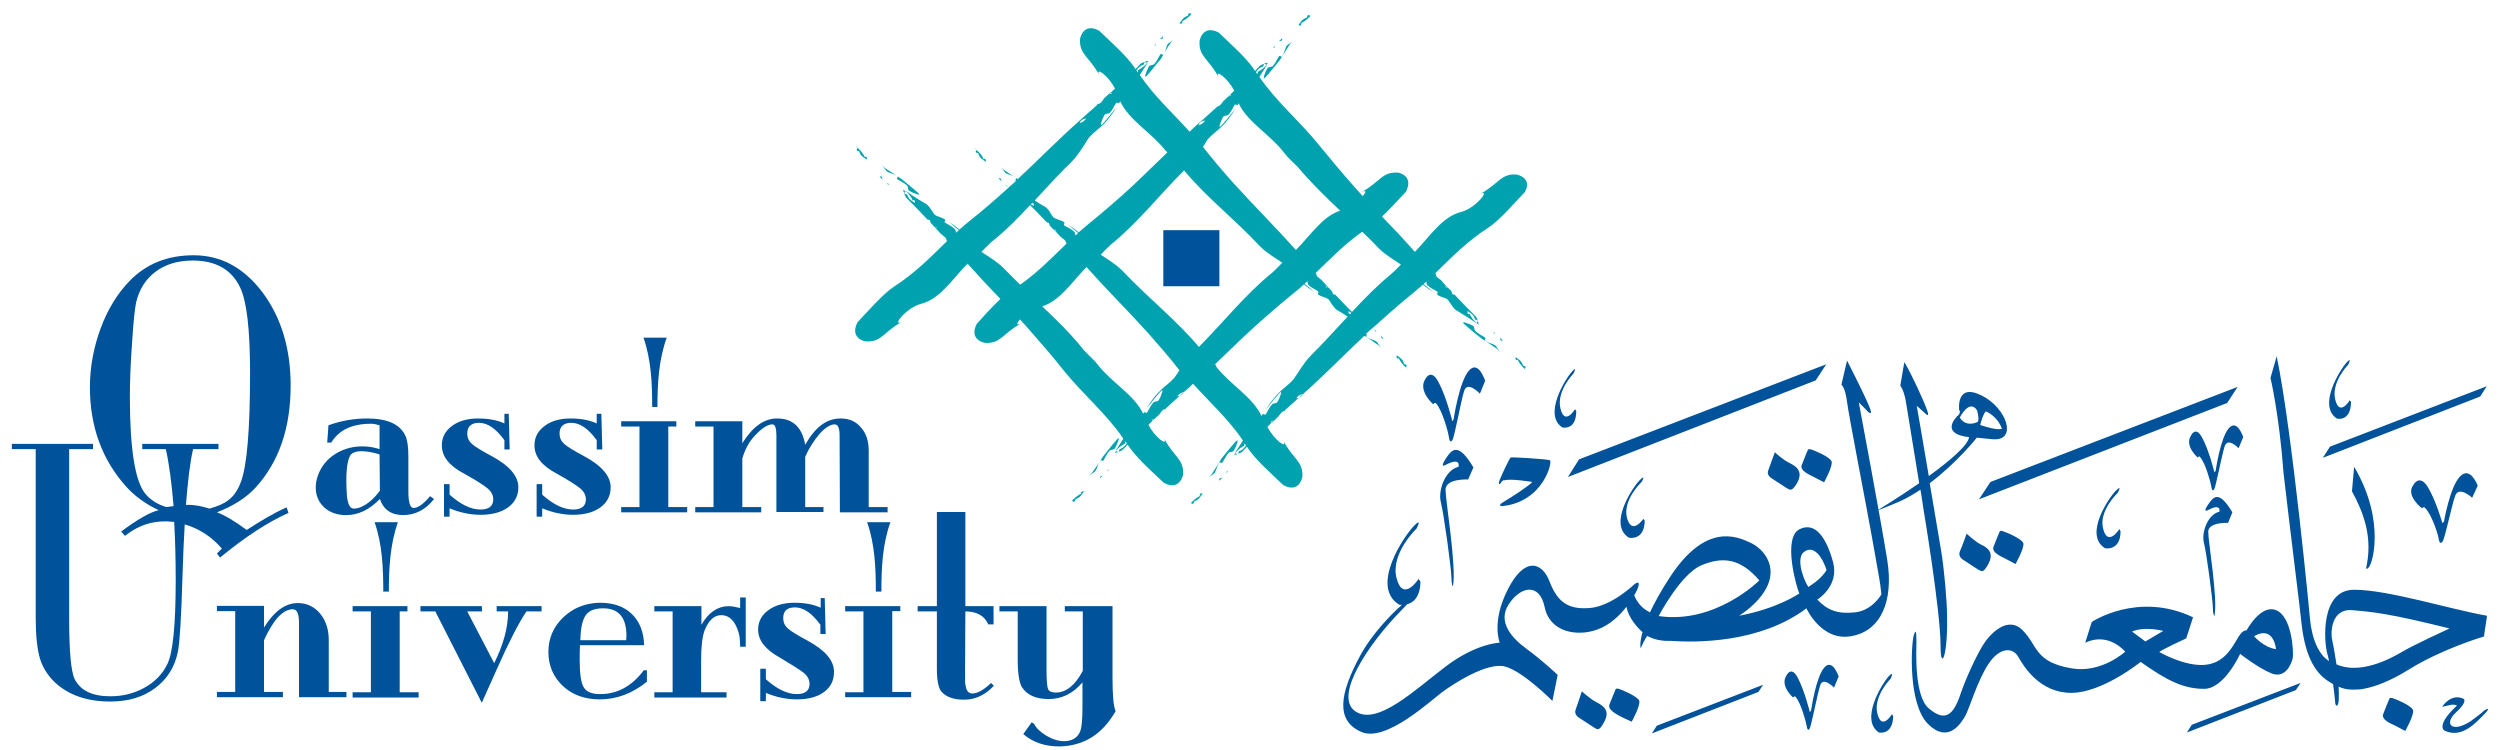
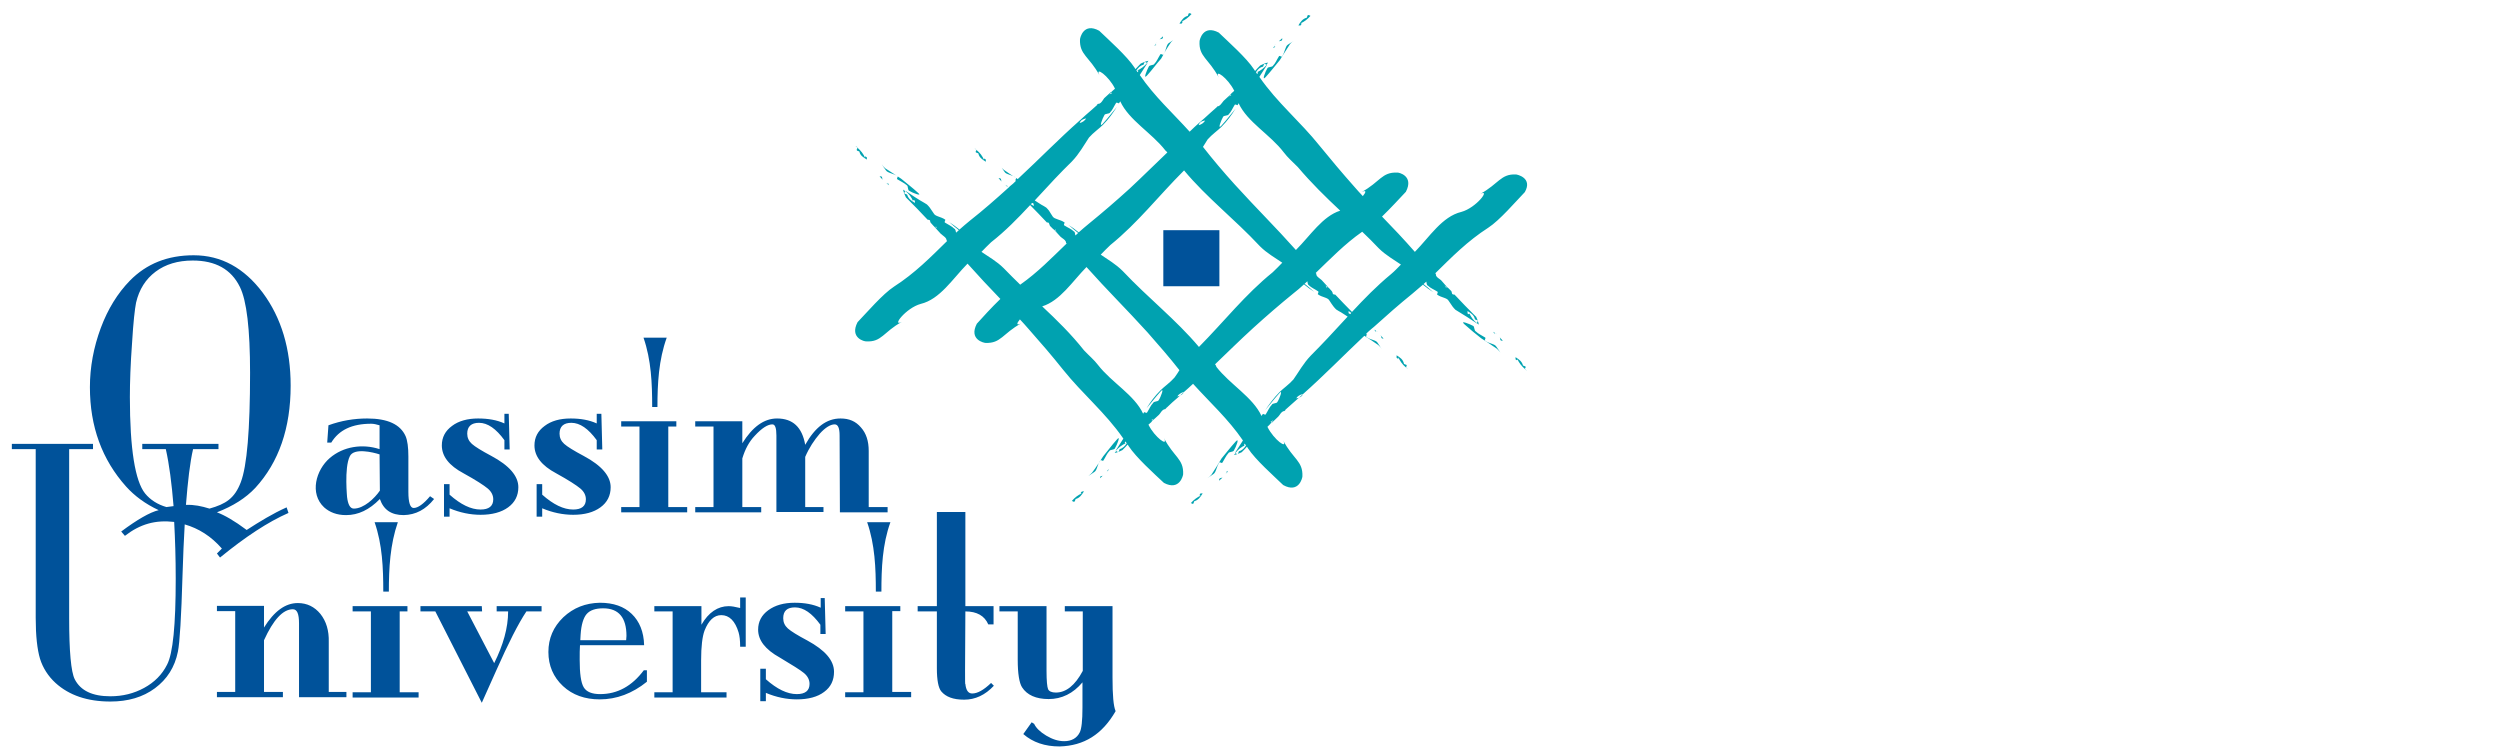
<svg xmlns="http://www.w3.org/2000/svg" width="280px" height="84px" viewBox="0 0 280 84" version="1.1">
  <title>Logo/QU_Logo</title>
  <g id="Page-1" stroke="none" stroke-width="1" fill="none" fill-rule="evenodd">
    <g id="Logo" transform="translate(-336, -164)">
      <g id="Qassim_University_logo" transform="translate(337.327, 164)">
        <g id="Group" transform="translate(95.545, 0)" />
        <g id="Group" transform="translate(0, 1.327)" fill-rule="nonzero">
          <path d="M153.391,36.49 C153.425,36.594 153.53,36.594 153.634,36.594 L153.287,36.212 C153.356,36.316 153.391,36.385 153.391,36.49 L153.391,36.49 Z M110.784,18.73 C110.715,18.626 110.645,18.626 110.507,18.626 L110.854,19.008 C110.819,18.938 110.784,18.834 110.784,18.73 L110.784,18.73 Z M168.449,18.21 C166.749,18.141 166.54,19.251 164.459,20.395 C165.673,19.771 164.008,21.956 162.342,22.407 C160.191,22.927 158.803,25.182 157.138,26.882 C155.924,25.494 154.709,24.211 153.46,22.927 C154.432,21.991 155.472,20.846 156.132,20.152 C157.069,18.349 155.299,17.967 155.16,18.002 C153.425,17.933 153.252,19.043 151.17,20.187 C151.725,19.91 151.691,20.187 151.309,20.638 C150.997,20.291 150.65,19.944 150.337,19.563 C148.984,18.037 147.701,16.51 146.486,15.019 C144.266,12.244 141.733,10.198 139.721,7.284 C139.998,6.833 140.31,6.382 140.588,5.931 L140.553,5.931 C140.241,6.278 139.894,6.59 139.374,6.798 C139.582,6.694 139.616,6.798 139.478,6.972 C139.443,6.902 139.374,6.833 139.339,6.764 C139.512,6.486 139.755,6.209 140.137,6.139 C140.137,6.139 140.206,5.966 140.241,5.862 C140.38,5.793 140.449,5.897 140.519,5.931 L140.692,5.688 C140.449,5.688 139.825,6.001 139.825,6.001 C139.616,6.209 139.408,6.417 139.235,6.625 C139.2,6.556 139.165,6.521 139.131,6.452 C138.298,5.168 136.216,3.33 135.175,2.324 C133.406,1.387 133.024,3.156 133.024,3.295 C132.92,5.029 134.03,5.203 135.175,7.353 C134.62,6.278 136.216,7.423 136.91,8.845 L136.598,9.122 L136.494,9.261 C136.459,9.365 136.529,9.365 136.598,9.365 C136.529,9.365 136.424,9.435 136.355,9.469 C136.32,9.539 136.286,9.573 136.216,9.643 C136.251,9.608 136.286,9.573 136.32,9.504 L136.355,9.469 L136.494,9.296 L136.529,9.261 L136.563,9.192 L135.731,9.955 C135.661,10.024 135.626,10.094 135.592,10.128 C135.418,10.336 135.279,10.579 135.037,10.579 L134.898,10.718 L134.932,10.718 L134.863,10.753 L134.239,11.308 C133.822,11.689 133.406,12.071 132.99,12.418 C132.608,12.764 132.261,13.077 131.914,13.423 C130.006,11.308 127.993,9.504 126.328,7.076 C126.605,6.625 126.918,6.139 127.195,5.723 L127.161,5.723 C126.848,6.07 126.501,6.382 125.981,6.59 C126.189,6.521 126.224,6.59 126.085,6.764 C126.05,6.694 125.981,6.625 125.946,6.556 C126.154,6.278 126.363,6.001 126.744,5.931 C126.744,5.931 126.814,5.758 126.848,5.654 C126.987,5.584 127.057,5.688 127.126,5.723 L127.299,5.48 C127.022,5.515 126.432,5.793 126.432,5.793 C126.224,6.001 126.05,6.209 125.842,6.417 C125.807,6.348 125.773,6.313 125.738,6.243 C124.905,4.96 122.824,3.122 121.783,2.116 C120.013,1.145 119.632,2.948 119.632,3.087 C119.562,4.821 120.672,4.995 121.817,7.111 C121.262,6.035 122.858,7.18 123.552,8.602 L123.24,8.88 L123.136,9.018 L123.136,9.018 C123.101,9.122 123.171,9.122 123.24,9.122 C123.136,9.157 123.066,9.192 122.962,9.226 C122.928,9.296 122.893,9.33 122.824,9.4 C122.858,9.365 122.893,9.33 122.928,9.261 L122.962,9.226 L123.101,9.053 L123.136,8.984 L123.171,8.914 L122.338,9.677 C122.303,9.747 122.234,9.816 122.199,9.885 C122.06,10.094 121.887,10.336 121.644,10.302 L121.505,10.44 L121.575,10.44 L121.505,10.475 L120.881,11.03 C120.464,11.377 120.048,11.759 119.632,12.14 C117.203,14.291 115.086,16.476 112.658,18.73 C112.137,18.384 111.617,18.071 111.096,17.69 C110.923,17.551 110.819,17.412 110.715,17.239 C110.854,17.447 110.992,17.655 111.166,17.898 C111.339,18.245 111.998,18.21 112.45,18.592 C112.554,18.626 112.311,18.834 112.45,18.938 C112.241,19.147 112.033,19.355 111.79,19.528 C111.721,19.598 111.686,19.632 111.652,19.667 C111.617,19.632 111.582,19.598 111.547,19.563 C111.582,19.598 111.617,19.632 111.652,19.667 C110.194,20.985 108.772,22.234 107.315,23.378 C106.898,23.725 106.517,24.037 106.135,24.384 C105.753,24.072 105.372,23.795 104.99,23.552 C105.372,23.899 105.719,24.176 106.065,24.454 C105.961,24.558 105.857,24.627 105.753,24.731 C105.719,24.558 105.684,24.315 105.545,24.28 C105.267,24.003 104.921,23.864 104.539,23.621 C104.365,23.552 104.608,23.309 104.539,23.274 C104.053,22.927 103.429,22.927 103.255,22.581 C103.082,22.338 102.943,22.13 102.804,21.921 C102.7,21.783 102.596,21.679 102.492,21.575 L102.214,21.401 C101.52,21.02 100.757,20.499 100.098,20.048 L100.098,20.083 C100.479,20.395 100.757,20.742 100.965,21.262 C100.896,21.054 100.965,21.02 101.139,21.158 L101.139,21.401 C100.757,21.158 100.41,20.95 100.271,20.465 C100.271,20.465 100.098,20.395 99.994,20.361 C99.924,20.222 100.028,20.152 100.063,20.083 L99.82,19.91 C99.855,20.187 100.132,20.777 100.132,20.777 C101,21.644 101.798,22.442 102.561,23.274 C102.665,23.309 102.769,23.274 102.839,23.378 C102.839,23.482 102.873,23.586 102.943,23.656 L103.255,24.003 L103.394,24.107 L103.394,24.107 C103.498,24.141 103.498,24.072 103.498,24.003 C103.498,24.072 103.567,24.176 103.602,24.245 C103.671,24.28 103.706,24.349 103.776,24.384 C103.741,24.349 103.706,24.315 103.637,24.28 L103.602,24.245 L103.429,24.107 L103.359,24.072 L103.29,24.037 L104.053,24.87 C104.123,24.904 104.192,24.974 104.227,25.009 C104.435,25.182 104.678,25.321 104.678,25.563 L104.747,25.668 C102.908,27.471 101.139,29.275 98.814,30.766 C97.53,31.599 95.726,33.715 94.72,34.755 C93.783,36.559 95.553,36.94 95.691,36.906 C97.426,37.01 97.6,35.865 99.681,34.721 C98.467,35.345 100.132,33.16 101.798,32.709 C103.949,32.188 105.337,29.934 107.037,28.2 C108.251,29.552 109.466,30.87 110.715,32.154 C109.743,33.09 108.702,34.235 108.078,34.929 C107.141,36.732 108.911,37.079 109.049,37.079 C110.784,37.149 110.958,36.039 113.039,34.894 C112.484,35.171 112.519,34.894 112.901,34.443 C113.213,34.79 113.56,35.137 113.872,35.518 C115.225,37.045 116.509,38.536 117.723,40.062 C119.944,42.837 122.477,44.884 124.489,47.797 C124.211,48.248 123.899,48.699 123.622,49.15 L123.656,49.15 C123.969,48.803 124.316,48.491 124.836,48.283 C124.628,48.387 124.593,48.283 124.732,48.109 C124.767,48.179 124.801,48.248 124.871,48.317 C124.663,48.63 124.454,48.872 124.073,48.976 C124.073,48.976 124.003,49.15 123.969,49.254 C123.83,49.323 123.76,49.254 123.691,49.185 L123.518,49.393 C123.795,49.393 124.385,49.081 124.385,49.081 C124.593,48.872 124.801,48.664 124.975,48.456 C125.009,48.526 125.044,48.56 125.079,48.63 C125.912,49.913 127.959,51.751 129.034,52.757 C130.804,53.694 131.185,51.89 131.185,51.786 C131.255,50.052 130.144,49.878 129.034,47.728 C129.589,48.803 127.993,47.658 127.299,46.236 L127.612,45.959 L127.716,45.82 L127.716,45.82 C127.75,45.716 127.681,45.716 127.612,45.716 C127.681,45.681 127.785,45.647 127.855,45.612 C127.889,45.577 127.924,45.508 127.993,45.438 C127.959,45.473 127.924,45.543 127.889,45.577 L127.855,45.612 L127.716,45.785 L127.716,45.785 L127.716,45.785 L127.681,45.82 L127.646,45.889 L128.479,45.126 C128.548,45.057 128.583,44.988 128.618,44.953 C128.757,44.745 128.93,44.502 129.173,44.502 L129.312,44.363 L129.277,44.363 L129.346,44.329 L129.971,43.739 C130.387,43.392 130.804,43.01 131.22,42.629 C131.602,42.317 131.949,41.97 132.296,41.658 C134.204,43.774 136.216,45.577 137.882,48.005 C137.604,48.456 137.292,48.907 137.014,49.358 L137.049,49.393 C137.361,49.011 137.708,48.699 138.194,48.526 C137.986,48.63 137.951,48.526 138.09,48.352 C138.125,48.421 138.159,48.491 138.229,48.56 C138.02,48.872 137.812,49.115 137.431,49.219 C137.431,49.219 137.361,49.393 137.327,49.497 C137.188,49.566 137.118,49.462 137.049,49.427 L136.875,49.635 C137.153,49.601 137.743,49.323 137.743,49.323 C137.951,49.115 138.159,48.907 138.333,48.699 C138.367,48.768 138.402,48.803 138.437,48.872 C139.269,50.156 141.351,51.994 142.392,53 C144.162,53.971 144.543,52.168 144.543,52.029 C144.613,50.295 143.502,50.121 142.392,48.005 C142.947,49.081 141.351,47.936 140.623,46.479 L140.935,46.167 L141.039,46.028 C141.074,45.924 141.004,45.924 140.935,45.924 C141.039,45.924 141.108,45.855 141.178,45.82 C141.212,45.751 141.247,45.716 141.317,45.647 C141.282,45.681 141.247,45.716 141.247,45.785 L141.212,45.82 L141.074,46.028 L141.039,46.098 L141.837,45.334 C141.906,45.265 141.941,45.196 141.976,45.161 C142.115,44.953 142.288,44.71 142.531,44.71 L142.67,44.571 L142.6,44.571 L142.67,44.537 L143.294,43.982 C143.711,43.6 144.127,43.253 144.543,42.872 C146.972,40.721 149.088,38.536 151.482,36.281 C152.003,36.628 152.523,36.94 153.044,37.322 C153.217,37.461 153.321,37.599 153.425,37.773 C153.287,37.565 153.148,37.322 152.974,37.079 C152.801,36.732 152.142,36.767 151.691,36.385 C151.621,36.351 151.829,36.143 151.691,36.039 C151.899,35.831 152.107,35.657 152.35,35.449 C152.419,35.414 152.454,35.345 152.523,35.31 C152.558,35.345 152.593,35.38 152.627,35.414 C152.593,35.38 152.558,35.345 152.523,35.31 C153.981,33.992 155.403,32.743 156.86,31.564 C157.242,31.217 157.658,30.905 158.04,30.558 C158.422,30.87 158.803,31.148 159.185,31.391 C158.803,31.044 158.456,30.766 158.109,30.489 C158.213,30.385 158.318,30.315 158.422,30.211 C158.456,30.385 158.456,30.628 158.595,30.662 C158.873,30.94 159.254,31.079 159.636,31.321 C159.809,31.391 159.567,31.634 159.636,31.668 C160.087,32.015 160.746,32.015 160.92,32.362 C161.093,32.605 161.232,32.813 161.371,33.021 C161.475,33.16 161.579,33.264 161.683,33.368 L161.961,33.541 C162.655,33.957 163.418,34.443 164.077,34.894 L164.077,34.859 C163.695,34.547 163.418,34.2 163.21,33.68 C163.314,33.888 163.21,33.923 163.036,33.784 L163.036,33.507 C163.418,33.749 163.765,33.957 163.869,34.443 C163.869,34.443 164.077,34.512 164.146,34.547 C164.216,34.686 164.112,34.755 164.077,34.859 L164.285,35.033 C164.285,34.755 164.008,34.166 164.008,34.166 C163.14,33.298 162.342,32.501 161.579,31.668 C161.475,31.668 161.371,31.668 161.301,31.564 C161.301,31.46 161.232,31.356 161.232,31.287 L160.885,30.94 L160.746,30.836 C160.642,30.801 160.642,30.87 160.642,30.94 C160.607,30.87 160.573,30.766 160.538,30.697 C160.503,30.662 160.434,30.628 160.365,30.558 C160.399,30.593 160.469,30.628 160.503,30.662 L160.538,30.697 L160.712,30.836 L160.712,30.836 L160.746,30.87 L160.816,30.905 L160.087,30.073 C160.018,30.003 159.948,29.969 159.914,29.934 C159.671,29.76 159.463,29.622 159.497,29.379 L159.428,29.275 C161.267,27.471 163.036,25.668 165.361,24.176 C166.645,23.344 168.449,21.228 169.455,20.187 C170.357,18.592 168.588,18.21 168.449,18.21 L168.449,18.21 Z M149.713,33.507 C149.817,33.576 149.921,33.645 150.025,33.715 C149.991,33.749 149.956,33.749 149.956,33.784 C149.921,33.749 149.921,33.68 149.921,33.645 C149.956,33.715 149.956,33.784 149.956,33.819 C149.956,33.819 149.956,33.853 149.921,33.853 C149.886,33.853 149.817,33.819 149.713,33.749 L149.713,33.507 L149.713,33.507 Z M143.849,43.288 C143.988,43.045 144.266,42.872 144.613,42.802 C144.474,43.149 144.127,43.253 143.849,43.288 L143.849,43.288 Z M134.759,39.473 C136.147,38.154 137.5,36.802 139.027,35.414 C140.553,34.027 142.045,32.743 143.537,31.529 C143.953,31.217 144.335,30.87 144.717,30.524 C145.098,30.836 145.48,31.113 145.862,31.356 C145.48,31.009 145.133,30.732 144.786,30.454 C144.89,30.35 144.994,30.281 145.098,30.177 C145.133,30.35 145.133,30.558 145.272,30.628 C145.549,30.905 145.931,31.044 146.278,31.287 C146.452,31.356 146.209,31.599 146.278,31.634 C146.729,31.98 147.388,31.98 147.562,32.327 C147.701,32.57 147.874,32.778 148.013,32.986 C148.117,33.125 148.221,33.229 148.325,33.333 L148.603,33.507 C148.95,33.68 149.262,33.923 149.609,34.131 C149.47,34.27 149.366,34.408 149.227,34.547 C149.193,34.547 149.193,34.582 149.193,34.582 C148.013,35.865 146.799,37.183 145.48,38.501 C144.647,39.368 144.127,40.34 143.537,41.172 C143.051,41.727 142.392,42.178 141.976,42.594 C141.317,43.253 140.831,43.947 140.38,44.606 C140.935,43.947 141.317,43.427 141.976,42.698 C142.392,42.213 141.976,43.357 141.733,43.704 C141.664,43.878 141.178,43.808 141.108,44.016 C140.831,44.294 140.692,44.675 140.449,45.057 C140.38,45.23 140.137,44.953 140.102,45.057 C140.033,45.126 139.998,45.196 139.963,45.265 C138.992,43.149 136.424,41.727 134.898,39.75 C134.898,39.646 134.828,39.577 134.759,39.473 L134.759,39.473 Z M130.526,43.08 C130.665,42.837 130.942,42.664 131.289,42.56 C131.116,42.906 130.804,43.01 130.526,43.08 L130.526,43.08 Z M115.399,32.986 C117.411,32.362 118.764,30.211 120.36,28.581 C122.581,31.079 124.836,33.298 127.195,35.9 C128.444,37.322 129.659,38.709 130.769,40.132 C130.596,40.409 130.422,40.687 130.214,40.964 C129.728,41.519 129.069,41.97 128.653,42.386 C127.993,43.045 127.508,43.704 127.091,44.398 C127.646,43.739 128.028,43.219 128.687,42.49 C129.104,42.005 128.687,43.149 128.444,43.496 C128.375,43.67 127.889,43.6 127.82,43.808 C127.542,44.086 127.403,44.467 127.161,44.849 C127.091,45.022 126.848,44.779 126.814,44.849 C126.744,44.918 126.71,44.988 126.71,45.022 C125.738,42.906 123.171,41.519 121.644,39.542 C121.228,38.987 120.638,38.501 120.083,37.912 C118.625,36.073 117.029,34.512 115.399,32.986 L115.399,32.986 Z M114.046,21.644 C114.705,22.303 115.329,22.962 115.919,23.586 C116.023,23.586 116.127,23.586 116.162,23.69 C116.197,23.795 116.231,23.864 116.266,23.968 L116.613,24.315 L116.752,24.419 L116.752,24.419 C116.856,24.454 116.856,24.419 116.856,24.315 C116.891,24.419 116.891,24.488 116.96,24.558 C116.995,24.592 117.064,24.627 117.099,24.696 C117.064,24.662 116.995,24.627 116.995,24.592 C116.96,24.592 116.96,24.558 116.96,24.558 L116.787,24.419 L116.752,24.384 L116.682,24.349 L117.446,25.182 C117.515,25.251 117.585,25.286 117.619,25.321 C117.862,25.494 118.07,25.633 118.07,25.876 L118.14,25.945 C116.474,27.541 114.913,29.171 112.935,30.558 C112.311,29.969 111.721,29.344 111.096,28.72 C110.298,27.922 109.396,27.437 108.598,26.882 C108.945,26.535 109.292,26.153 109.674,25.806 C111.27,24.558 112.658,23.135 114.046,21.644 L114.046,21.644 Z M114.462,21.748 C114.358,21.679 114.219,21.609 114.115,21.54 C114.15,21.505 114.184,21.471 114.184,21.471 C114.219,21.505 114.219,21.54 114.254,21.609 C114.219,21.54 114.219,21.471 114.219,21.436 L114.254,21.401 C114.288,21.401 114.358,21.436 114.427,21.471 L114.462,21.748 L114.462,21.748 Z M120.326,11.932 C120.187,12.175 119.909,12.383 119.597,12.452 C119.701,12.105 120.013,12.001 120.326,11.932 L120.326,11.932 Z M129.416,15.747 C128.028,17.065 126.675,18.418 125.183,19.806 C123.656,21.193 122.164,22.476 120.672,23.69 C120.256,24.037 119.874,24.349 119.493,24.696 C119.111,24.384 118.729,24.107 118.348,23.864 C118.729,24.211 119.076,24.488 119.423,24.766 C119.319,24.87 119.215,24.974 119.111,25.043 C119.076,24.87 119.076,24.627 118.938,24.592 C118.66,24.315 118.278,24.176 117.897,23.933 C117.723,23.864 117.966,23.621 117.897,23.586 C117.411,23.24 116.787,23.24 116.578,22.927 C116.44,22.685 116.266,22.476 116.162,22.268 C116.058,22.13 115.954,22.026 115.85,21.921 L115.572,21.748 C115.225,21.575 114.913,21.332 114.566,21.124 C114.705,20.985 114.809,20.846 114.948,20.707 C114.982,20.707 114.982,20.673 114.982,20.673 C116.162,19.389 117.376,18.071 118.729,16.753 C119.562,15.886 120.083,14.915 120.638,14.082 C121.124,13.527 121.783,13.077 122.199,12.66 C122.858,12.001 123.344,11.308 123.76,10.649 C123.205,11.308 122.824,11.828 122.164,12.556 C121.713,13.042 122.164,11.897 122.373,11.55 C122.442,11.377 122.928,11.446 122.997,11.273 C123.275,10.995 123.413,10.614 123.656,10.232 C123.726,10.059 123.969,10.302 124.003,10.232 C124.038,10.163 124.107,10.094 124.142,10.024 C125.114,12.14 127.681,13.562 129.208,15.539 C129.277,15.574 129.346,15.678 129.416,15.747 L129.416,15.747 Z M139.79,26.257 C140.588,27.055 141.49,27.541 142.288,28.096 C141.941,28.442 141.594,28.824 141.212,29.171 C138.125,31.668 135.835,34.616 132.955,37.53 C130.353,34.443 127.334,32.119 124.42,29.032 C123.622,28.234 122.754,27.749 121.956,27.194 C122.303,26.847 122.65,26.465 123.032,26.118 C126.12,23.621 128.375,20.673 131.289,17.759 C133.822,20.812 136.875,23.135 139.79,26.257 L139.79,26.257 Z M133.649,12.175 C133.51,12.418 133.232,12.626 132.92,12.695 C133.024,12.313 133.336,12.209 133.649,12.175 L133.649,12.175 Z M148.776,22.268 C146.799,22.893 145.445,25.043 143.815,26.673 C141.594,24.176 139.339,21.956 136.98,19.355 C135.696,17.933 134.516,16.545 133.406,15.123 C133.579,14.846 133.753,14.568 133.926,14.291 C134.412,13.736 135.071,13.285 135.488,12.868 C136.147,12.209 136.633,11.516 137.049,10.857 C136.494,11.516 136.112,12.036 135.453,12.764 C135.002,13.25 135.453,12.105 135.661,11.759 C135.731,11.585 136.216,11.654 136.286,11.481 C136.563,11.204 136.702,10.822 136.945,10.44 C137.014,10.267 137.257,10.51 137.292,10.44 C137.327,10.371 137.361,10.302 137.396,10.232 C138.367,12.348 140.935,13.736 142.462,15.747 C142.878,16.302 143.433,16.788 144.023,17.378 C145.549,19.181 147.111,20.707 148.776,22.268 L148.776,22.268 Z M155.577,28.304 C155.23,28.651 154.883,29.032 154.466,29.379 C152.87,30.697 151.482,32.119 150.095,33.611 C149.435,32.952 148.811,32.293 148.221,31.668 C148.117,31.668 148.013,31.668 147.943,31.564 C147.943,31.46 147.874,31.356 147.839,31.287 L147.527,30.94 L147.388,30.836 C147.284,30.801 147.284,30.87 147.284,30.94 C147.25,30.836 147.215,30.766 147.145,30.662 C147.111,30.628 147.041,30.593 147.007,30.524 C147.041,30.558 147.076,30.593 147.111,30.628 L147.145,30.662 L147.388,30.836 L147.458,30.87 L146.694,30.038 C146.625,29.969 146.556,29.934 146.521,29.899 C146.313,29.726 146.07,29.587 146.105,29.344 L146.035,29.24 C147.701,27.645 149.262,26.014 151.24,24.627 C151.864,25.217 152.489,25.841 153.078,26.465 C153.876,27.263 154.779,27.749 155.577,28.304 L155.577,28.304 Z M152.905,35.796 L152.836,35.761 L152.974,35.865 L152.905,35.796 L152.905,35.796 Z M152.836,35.761 L152.593,35.588 C152.662,35.657 152.697,35.761 152.697,35.865 C152.697,35.796 152.732,35.726 152.836,35.761 L152.836,35.761 Z M111.27,19.424 L111.339,19.459 L111.2,19.355 L111.27,19.424 L111.27,19.424 Z M111.339,19.459 L111.547,19.632 C111.478,19.563 111.478,19.459 111.443,19.389 C111.443,19.459 111.409,19.528 111.339,19.459 L111.339,19.459 L111.339,19.459 Z M145.445,0.451 L145.619,0.208 L145.619,0.208 L145.445,0.451 L145.445,0.451 L145.445,0.451 Z M144.266,1.318 C144.786,1.11 145.133,0.798 145.445,0.451 C145.341,0.416 145.272,0.312 145.133,0.382 C145.098,0.486 145.029,0.659 145.029,0.659 C144.578,0.763 144.3,1.145 144.092,1.526 L144.335,1.526 C144.509,1.318 144.474,1.214 144.266,1.318 L144.266,1.318 Z M143.155,3.607 C143.294,3.434 143.433,3.33 143.606,3.226 C143.398,3.365 143.19,3.503 142.913,3.677 C142.6,3.885 142.6,4.509 142.253,4.995 C142.219,5.099 141.976,4.821 141.906,4.995 C141.664,5.376 141.525,5.758 141.247,6.035 C141.178,6.209 140.692,6.139 140.623,6.313 C140.38,6.694 139.963,7.804 140.414,7.319 C141.074,6.59 141.455,6.07 142.01,5.411 C142.392,4.821 142.739,4.232 143.155,3.607 L143.155,3.607 Z M142.184,3.226 C142.288,3.191 142.288,3.087 142.288,2.948 L141.906,3.295 C141.976,3.295 142.045,3.26 142.184,3.226 L142.184,3.226 Z M141.525,3.92 C141.455,3.92 141.386,3.92 141.421,3.815 L141.247,4.058 C141.351,3.989 141.455,3.954 141.525,3.92 L141.525,3.92 Z M141.455,3.711 L141.421,3.781 L141.525,3.642 L141.455,3.711 L141.455,3.711 Z M132.122,0.243 L132.296,5.27355937e-16 L132.296,5.27355937e-16 L132.122,0.243 L132.122,0.243 L132.122,0.243 Z M130.942,1.11 C131.463,0.902 131.81,0.59 132.122,0.243 C132.053,0.208 131.949,0.104 131.81,0.173 C131.775,0.277 131.706,0.451 131.706,0.451 C131.255,0.555 131.012,0.937 130.769,1.318 L131.012,1.318 C131.185,1.11 131.151,1.006 130.942,1.11 L130.942,1.11 Z M129.832,3.399 C129.971,3.226 130.11,3.122 130.283,3.018 C130.075,3.156 129.867,3.295 129.624,3.469 C129.277,3.642 129.312,4.301 128.965,4.787 C128.93,4.891 128.687,4.613 128.618,4.787 C128.375,5.168 128.236,5.55 127.959,5.827 C127.889,6.001 127.403,5.931 127.334,6.139 C127.126,6.521 126.675,7.631 127.126,7.145 C127.785,6.417 128.132,5.897 128.722,5.238 C129.069,4.579 129.416,3.989 129.832,3.399 L129.832,3.399 Z M128.826,3.018 C128.93,2.948 128.93,2.879 128.93,2.74 L128.548,3.087 C128.653,3.052 128.722,3.018 128.826,3.018 L128.826,3.018 Z M128.201,3.711 C128.132,3.711 128.063,3.677 128.097,3.607 L127.959,3.815 C128.028,3.746 128.132,3.711 128.201,3.711 L128.201,3.711 Z M128.097,3.573 L128.201,3.434 L128.132,3.503 L128.097,3.573 L128.097,3.573 Z M109.084,16.788 L109.084,16.545 C108.911,16.372 108.806,16.441 108.911,16.649 C108.702,16.129 108.425,15.782 108.043,15.47 C108.008,15.539 107.904,15.643 107.974,15.747 C108.043,15.782 108.251,15.851 108.251,15.851 C108.321,16.302 108.702,16.545 109.084,16.788 L109.084,16.788 Z M107.8,15.262 L108.008,15.435 L108.008,15.401 L107.8,15.262 L107.8,15.262 L107.8,15.262 Z M98.12,19.147 C98.12,19.216 98.085,19.285 98.016,19.251 L98.259,19.424 C98.19,19.32 98.155,19.251 98.12,19.147 L98.12,19.147 Z M98.016,19.251 L97.877,19.147 L97.947,19.216 L98.016,19.251 L98.016,19.251 Z M97.461,18.522 C97.426,18.418 97.322,18.418 97.183,18.418 L97.53,18.8 C97.496,18.696 97.461,18.626 97.461,18.522 L97.461,18.522 Z M100.514,20.048 C100.896,20.291 102.006,20.707 101.52,20.291 C100.792,19.632 100.271,19.251 99.612,18.696 C99.022,18.279 98.432,17.933 97.808,17.516 C97.669,17.378 97.53,17.239 97.426,17.065 C97.565,17.274 97.704,17.516 97.877,17.724 C98.085,18.071 98.71,18.071 99.196,18.418 C99.3,18.453 99.022,18.696 99.196,18.765 C99.577,19.008 99.924,19.147 100.237,19.424 C100.41,19.493 100.306,19.979 100.514,20.048 L100.514,20.048 Z M95.761,16.545 L95.761,16.302 C95.587,16.129 95.483,16.198 95.587,16.406 C95.379,15.886 95.067,15.539 94.72,15.227 C94.685,15.331 94.581,15.401 94.651,15.539 C94.755,15.574 94.928,15.643 94.928,15.643 C94.997,16.094 95.379,16.302 95.761,16.545 L95.761,16.545 Z M94.477,15.019 L94.685,15.192 L94.72,15.158 L94.477,15.019 L94.477,15.019 L94.477,15.019 Z M118.695,54.769 L118.521,55.012 L118.521,55.012 L118.695,54.769 L118.695,54.769 L118.695,54.769 Z M119.909,53.902 C119.389,54.11 119.042,54.422 118.729,54.769 C118.834,54.838 118.903,54.908 119.042,54.838 C119.076,54.734 119.146,54.561 119.146,54.561 C119.597,54.457 119.84,54.075 120.083,53.694 L119.84,53.728 C119.632,53.902 119.701,54.006 119.909,53.902 L119.909,53.902 Z M120.985,51.613 C120.846,51.751 120.707,51.89 120.568,51.994 C120.777,51.855 120.985,51.717 121.228,51.543 C121.575,51.335 121.54,50.711 121.922,50.225 C121.956,50.121 122.199,50.399 122.268,50.225 C122.511,49.844 122.65,49.462 122.928,49.185 C122.997,49.011 123.483,49.081 123.552,48.872 C123.795,48.491 124.211,47.381 123.795,47.866 C123.136,48.595 122.789,49.115 122.234,49.774 C121.783,50.433 121.436,51.023 120.985,51.613 L120.985,51.613 Z M121.991,51.994 C121.887,52.029 121.887,52.133 121.887,52.237 L122.268,51.855 C122.199,51.959 122.095,51.994 121.991,51.994 L121.991,51.994 Z M122.72,51.439 L122.72,51.439 L122.893,51.231 C122.789,51.3 122.72,51.335 122.65,51.335 C122.72,51.335 122.754,51.335 122.72,51.439 L122.72,51.439 Z M122.72,51.439 L122.615,51.578 L122.685,51.509 L122.72,51.439 L122.72,51.439 Z M132.018,55.012 L131.845,55.255 L131.845,55.255 L132.018,55.012 L132.018,55.012 L132.018,55.012 Z M133.232,54.145 C132.747,54.353 132.365,54.665 132.053,55.012 C132.157,55.046 132.226,55.151 132.33,55.081 C132.365,54.977 132.434,54.804 132.434,54.804 C132.885,54.7 133.128,54.318 133.371,53.937 L133.128,53.937 C132.955,54.145 133.024,54.249 133.232,54.145 L133.232,54.145 Z M134.343,51.855 C134.204,51.994 134.065,52.133 133.892,52.237 C134.1,52.098 134.308,51.959 134.551,51.786 C134.898,51.578 134.898,50.954 135.245,50.468 C135.279,50.364 135.522,50.641 135.592,50.468 C135.835,50.086 135.973,49.74 136.251,49.427 C136.32,49.254 136.806,49.323 136.875,49.115 C137.118,48.734 137.535,47.624 137.084,48.109 C136.424,48.838 136.043,49.358 135.488,50.017 C135.106,50.641 134.759,51.231 134.343,51.855 L134.343,51.855 Z M135.314,52.237 C135.21,52.306 135.21,52.41 135.21,52.514 L135.592,52.168 C135.522,52.168 135.418,52.202 135.314,52.237 L135.314,52.237 Z M135.973,51.543 C136.043,51.543 136.112,51.578 136.077,51.647 L136.216,51.404 C136.147,51.474 136.043,51.509 135.973,51.543 L135.973,51.543 Z M136.043,51.647 L135.939,51.786 L136.008,51.717 L136.043,51.647 L136.043,51.647 Z M155.091,38.467 L155.091,38.744 C155.264,38.918 155.368,38.848 155.264,38.64 C155.472,39.126 155.75,39.507 156.132,39.819 C156.166,39.75 156.27,39.646 156.201,39.542 C156.097,39.507 155.924,39.438 155.924,39.438 C155.819,38.918 155.472,38.709 155.091,38.467 L155.091,38.467 Z M156.375,39.993 L156.166,39.819 L156.166,39.854 L156.375,39.993 L156.375,39.993 L156.375,39.993 Z M166.159,36.004 L166.159,36.004 L165.916,35.831 C165.985,35.935 166.02,36.004 166.02,36.108 C166.02,36.004 166.055,35.935 166.159,36.004 L166.159,36.004 Z M166.159,36.004 L166.298,36.108 L166.228,36.039 L166.159,36.004 L166.159,36.004 Z M166.714,36.732 C166.749,36.836 166.853,36.836 166.992,36.836 L166.645,36.455 C166.679,36.524 166.714,36.628 166.714,36.732 L166.714,36.732 Z M163.661,35.171 C163.279,34.963 162.169,34.512 162.655,34.963 C163.383,35.622 163.869,36.004 164.563,36.559 C165.153,36.94 165.742,37.322 166.332,37.738 C166.471,37.877 166.61,38.016 166.714,38.154 C166.575,37.946 166.436,37.738 166.263,37.495 C166.055,37.149 165.43,37.183 164.979,36.802 C164.91,36.767 165.153,36.524 164.979,36.455 C164.598,36.212 164.251,36.073 163.973,35.796 C163.765,35.726 163.834,35.241 163.661,35.171 L163.661,35.171 Z M168.414,38.675 L168.414,38.918 C168.588,39.091 168.692,39.022 168.588,38.813 C168.796,39.334 169.108,39.681 169.455,39.993 C169.49,39.889 169.594,39.819 169.524,39.715 C169.42,39.681 169.247,39.611 169.247,39.611 C169.143,39.16 168.796,38.918 168.414,38.675 L168.414,38.675 Z M169.698,40.201 L169.49,40.027 L169.49,40.062 L169.698,40.201 L169.698,40.201 L169.698,40.201 Z" id="Shape" fill="#00A2B0" />
-           <path d="M276.908,78.251 C276.735,78.459 275.416,79.431 275.416,79.431 C273.231,80.853 272.363,79.708 273.751,78.459 C275.139,77.176 274.584,76.933 274.584,76.933 C273.161,76.274 272.19,77.835 272.19,77.835 C272.19,77.835 272.641,77.731 273.126,77.627 C273.612,77.523 273.855,77.696 273.855,77.696 C271.392,79.986 272.467,80.506 272.467,80.506 C274.445,81.442 276.041,79.535 276.978,78.598 C277.845,77.662 276.908,78.251 276.908,78.251 L276.908,78.251 Z M276.874,69.961 L277.221,67.637 C273.057,66.909 266.153,64.724 262.336,64.724 C258.519,64.724 258.97,70.551 259.317,71.834 C259.387,72.043 259.456,72.355 259.526,72.702 C259.526,72.702 257.826,71.938 257.409,68.158 C257.409,68.054 255.397,46.895 253.662,38.571 L252.968,40.999 C252.968,40.999 253.94,45.057 254.425,51.613 C255.05,57.093 256.438,68.123 256.438,68.47 C256.889,72.493 258.138,74.262 259.768,75.164 C259.838,75.199 259.907,75.268 259.977,75.303 C260.115,76.17 260.22,77.419 260.22,77.419 C260.254,77.731 260.462,77.87 260.566,77.419 C260.671,77.003 260.601,75.581 260.601,75.581 C261.191,75.858 261.92,75.962 262.787,75.893 C263.03,75.893 263.203,75.858 263.377,75.823 C264.73,75.581 266.43,74.921 268.442,73.673 C272.224,71.314 276.874,69.961 276.874,69.961 L276.874,69.961 Z M273.022,69.06 C273.022,69.06 268.928,70.933 267.679,71.696 C266.395,72.459 262.995,74.262 260.358,73.083 C260.358,73.083 260.046,71.037 259.873,70.343 C259.699,69.649 259.699,66.805 262.128,67.013 C264.557,67.221 266.326,67.395 273.022,69.06 L273.022,69.06 Z M268.963,53 C268.061,54.179 269.934,55.601 269.934,55.601 C270.177,55.359 270.281,55.567 270.281,55.567 C271.01,56.26 271.704,58.446 271.773,58.862 C271.843,59.278 271.947,59.694 272.224,59.348 C272.502,59.035 273.231,55.393 273.647,54.214 C274.063,53.035 275.555,54.422 275.555,54.422 L276.18,53.069 C276.145,53 275.347,50.849 274.202,52.029 C273.057,53.208 272.398,57.093 272.398,57.093 L272.224,57.266 C272.224,57.266 271.496,54.7 270.559,53.173 C269.622,51.717 268.963,53 268.963,53 L268.963,53 Z M262.093,53.694 C263.273,55.879 264.348,58.48 263.793,61.706 C263.689,62.365 263.62,62.365 263.793,62.365 C264.348,62.365 265.979,57.093 262.336,50.954 L262.093,53.694 L262.093,53.694 Z M276.457,43.08 L277.186,41.935 L259.63,48.699 L258.832,49.948 L276.457,43.08 L276.457,43.08 Z M261.989,43.704 L261.85,43.496 C261.85,43.496 260.705,45.404 260.22,43.427 C259.734,41.484 261.677,39.507 261.677,39.507 C261.677,39.507 262.162,38.536 261.469,39.299 C260.809,40.027 258.207,44.086 260.393,45.543 C260.428,45.577 261.954,45.924 261.989,43.704 L261.989,43.704 Z M253.593,67.013 C251.858,66.319 250.296,69.268 250.296,69.268 C249.845,69.268 249.568,69.649 249.013,70.62 C248.423,71.592 247.451,73.152 245.231,73.152 C243.01,73.152 240.512,71.696 240.512,71.696 C240.755,71.453 243.531,70.17 243.531,70.17 L244.294,67.811 C238.118,64.863 232.949,68.331 232.949,68.331 L232.22,70.655 C234.857,69.406 236.696,71.661 236.696,71.661 C236.696,71.661 234.059,74.089 230.728,73.534 C226.53,72.84 226.911,70.967 225.211,69.268 C223.511,67.533 221.464,69.753 220.736,70.967 C220.007,72.181 218.897,74.505 218.237,76.448 C217.439,78.806 216.503,79.535 214.733,78.043 C213.033,76.69 213.311,71.488 213.311,70.69 C213.311,69.892 213.311,68.782 212.998,69.892 C212.721,71.002 212.374,77.488 214.594,79.743 C216.85,81.997 218.272,79.743 218.793,78.841 C219.278,77.939 220.146,74.887 221.395,73.014 C222.644,71.141 224.101,71.141 224.726,72.251 C225.35,73.361 227.154,76.274 230.659,76.274 C234.128,76.274 238.43,72.806 238.43,72.806 C241.449,74.956 243.288,75.823 245.543,75.823 C247.798,75.823 249.568,71.904 249.568,71.904 C249.568,71.904 251.546,73.465 253.072,74.089 C254.564,74.679 255.258,73.222 255.466,72.355 C255.57,71.488 255.327,67.707 253.593,67.013 L253.593,67.013 Z M238.951,70.516 L237.459,69.406 C238.951,68.782 240.963,69.337 240.963,69.337 L238.951,70.516 L238.951,70.516 Z M253.593,71.384 C252.17,71.175 251.129,69.927 251.129,69.927 C253.35,68.643 253.593,71.384 253.593,71.384 L253.593,71.384 Z M245.994,58.238 C245.994,57.128 248.215,57.232 248.215,57.232 L248.7,56.052 C247.174,53.52 246.584,54.283 245.959,55.22 C245.335,56.156 245.959,55.81 245.959,55.81 C247.521,54.977 247.243,55.983 247.243,55.983 C245.925,56.295 245.231,58.307 245.508,59.452 C245.821,60.631 246.515,66.007 246.515,66.77 C246.515,67.533 246.688,67.672 246.688,67.672 C247.104,65.799 245.994,59.382 245.994,58.238 L245.994,58.238 Z M249.394,48.872 L249.915,47.624 C249.88,47.554 249.221,45.543 248.284,46.652 C247.347,47.762 246.827,51.404 246.827,51.404 L246.688,51.578 C246.688,51.578 246.098,49.15 245.335,47.728 C244.572,46.271 244.051,47.485 244.051,47.485 C243.323,48.63 244.815,49.913 244.815,49.913 C245.023,49.67 245.092,49.878 245.092,49.878 C245.682,50.537 246.237,52.618 246.306,53 C246.376,53.382 246.445,53.798 246.653,53.486 C246.862,53.173 247.486,49.74 247.833,48.664 C248.18,47.589 249.394,48.872 249.394,48.872 L249.394,48.872 Z M234.232,57.925 C233.677,55.914 235.863,53.867 235.863,53.867 C235.863,53.867 236.418,52.861 235.655,53.624 C234.891,54.387 232.012,58.584 234.44,60.076 C234.44,60.076 236.175,60.423 236.175,58.168 L236.036,57.925 C236.036,57.96 234.753,59.937 234.232,57.925 L234.232,57.925 Z M222.609,58.272 C222.609,58.272 222.193,59.243 221.95,59.902 C221.672,60.562 222.921,61.047 223.234,61.221 C223.546,61.394 224.413,61.845 224.413,61.845 C224.413,61.845 225.454,60.007 225.281,59.486 C225.073,59.001 223.372,58.272 222.991,58.168 C222.644,58.029 222.609,58.272 222.609,58.272 L222.609,58.272 Z M248.111,43.808 L249.29,42.005 L221.603,52.653 L220.319,54.596 L248.111,43.808 L248.111,43.808 Z M218.931,58.446 C218.931,58.446 218.411,59.937 218.168,60.457 C217.96,60.978 218.48,61.325 218.48,61.325 C218.48,61.325 219.799,62.192 220.18,62.435 C220.597,62.643 220.77,62.955 221.36,61.845 C222.089,60.527 221.221,59.972 220.527,59.66 C219.868,59.313 218.931,58.446 218.931,58.446 L218.931,58.446 Z M220.562,42.941 C217.717,41.554 218.099,44.571 218.099,44.571 C218.376,44.988 217.856,45.3 217.856,45.3 C215.948,47.45 219.209,47.624 219.209,47.624 C219.105,48.56 216.988,50.329 214.698,51.994 C213.97,47.658 213.345,44.12 213.345,44.12 L214.317,44.988 C214.317,44.988 214.872,45.577 214.49,44.571 C214.143,43.565 212.79,40.617 211.957,39.23 L211.506,41.866 C211.506,41.866 211.888,42.282 212.131,43.635 C212.27,44.537 213.102,49.566 213.623,52.792 C211.229,54.457 208.974,55.81 208.974,55.81 C209.529,55.671 211.576,54.769 211.576,54.769 C212.339,54.422 213.068,53.971 213.762,53.52 C213.97,54.7 214.074,55.532 214.074,55.532 C214.074,55.532 216.017,67.048 216.017,71.037 C216.017,73.812 216.815,72.285 216.746,67.88 C216.746,66.007 216.433,62.504 216.086,60.388 C215.67,57.96 215.219,55.289 214.803,52.792 C217.856,50.503 220.076,47.693 220.076,47.693 L221.846,47.866 C224.691,48.109 223.442,44.329 220.562,42.941 L220.562,42.941 Z M220.18,45.924 C220.18,45.924 218.897,46.618 218.168,45.438 C218.168,45.438 219.244,43.288 220.111,44.641 C220.111,44.675 220.389,45.612 220.18,45.924 L220.18,45.924 Z M222.887,46.687 C222.887,46.687 222.505,46.965 220.458,46.271 C220.458,46.271 220.736,45.092 221.083,44.745 C221.083,44.745 222.366,45.23 222.887,46.687 L222.887,46.687 Z M208.037,44.224 C207.516,42.906 205.539,39.056 205.539,39.056 L204.914,41.762 C204.914,41.762 205.331,42.039 205.539,43.67 C205.747,45.3 207.794,55.775 208.28,58.55 C209.182,63.718 209.216,63.545 209.39,65.244 C209.39,65.244 208.384,67.048 206.441,67.256 C204.498,67.464 203.388,67.048 202.208,65.834 C202.208,65.834 204.706,64.308 203.977,61.637 C203.249,58.966 202.034,57.093 200.265,57.925 C198.253,58.827 199.918,64.585 200.196,65.14 C200.196,65.14 197.836,66.805 193.465,67.637 C194.714,66.805 195.859,65.764 196.518,64.516 C197.732,62.192 196.344,60.215 194.714,59.452 C193.083,58.688 189.648,57.266 185.693,63.336 C184.652,64.932 183.958,66.215 183.472,67.256 C182.431,66.77 181.945,65.938 181.703,65.348 C182.327,64.308 182.431,63.579 181.737,64.099 C181.737,64.099 179.205,66.562 176.741,66.77 C174.243,66.978 173.098,66.042 172.231,63.822 C171.398,61.602 169.42,60.978 167.547,64.689 C165.673,68.366 166.645,70.655 166.645,70.655 C166.645,70.655 164.042,70.69 160.538,73.361 C157.034,76.031 152.87,80.02 150.442,78.321 C148.013,76.621 152.003,70.69 155.646,67.013 C155.924,66.736 156.097,66.527 156.27,66.354 C156.93,66.181 157.728,65.591 157.762,63.822 L157.554,63.51 C157.554,63.51 155.819,66.215 155.091,63.44 C154.362,60.7 157.311,57.891 157.311,57.891 C157.311,57.891 158.04,56.538 157.034,57.579 C155.993,58.619 152.072,64.342 155.368,66.389 C155.368,66.389 155.507,66.423 155.681,66.423 C154.362,67.568 152.246,69.823 151.031,72.077 C148.637,76.482 148.29,79.396 151.136,80.645 C153.876,81.859 158.907,77.141 160.226,76.17 C161.544,75.199 165.257,72.806 167.234,73.326 C169.247,73.846 172.543,77.176 172.543,77.176 L173.133,74.262 C173.133,74.262 171.329,72.563 169.698,71.384 C168.067,70.204 166.332,68.366 167.651,66.354 C168.969,64.342 171.086,63.891 171.675,66.666 C172.231,69.476 175.319,70.031 177.609,69.164 C178.892,68.713 180.037,67.672 180.835,66.632 C181.078,67.88 182.015,68.921 182.639,69.476 C182.258,70.794 182.431,71.279 182.431,71.279 C182.848,70.308 183.16,69.892 183.16,69.892 C183.993,70.343 184.86,70.482 185.727,70.447 C188.572,70.655 195.789,70.724 200.994,66.805 C200.994,66.805 202.659,70.516 205.99,69.927 C209.321,69.372 210.778,66.007 210.049,61.429 C209.321,56.85 206.857,43.739 206.857,43.739 L207.759,44.641 C207.69,44.641 208.592,45.543 208.037,44.224 L208.037,44.224 Z M184.444,67.672 C184.444,67.672 186.907,62.955 189.232,61.984 C191.556,61.012 193.569,61.151 195.72,63.683 C195.72,63.683 190.793,68.609 184.444,67.672 L184.444,67.672 Z M201.202,64.412 C200.543,63.371 199.779,61.012 200.82,60.423 C202.312,59.486 203.249,62.504 203.249,62.504 C202.694,63.545 201.202,64.412 201.202,64.412 L201.202,64.412 Z M202.971,52.688 C202.971,52.688 204.012,50.815 203.804,50.329 C203.596,49.844 201.896,49.115 201.514,49.011 C201.132,48.907 201.132,49.115 201.132,49.115 C201.132,49.115 200.716,50.086 200.473,50.745 C200.196,51.404 201.445,51.89 201.757,52.063 C202.069,52.237 202.971,52.688 202.971,52.688 L202.971,52.688 Z M197.455,49.323 C197.455,49.323 196.934,50.78 196.726,51.335 C196.483,51.855 197.038,52.202 197.038,52.202 C197.038,52.202 198.357,53.069 198.738,53.312 C199.155,53.52 199.328,53.832 199.953,52.757 C200.681,51.439 199.814,50.884 199.12,50.537 C198.357,50.19 197.455,49.323 197.455,49.323 L197.455,49.323 Z M180.905,56.711 C180.349,54.7 182.535,52.653 182.535,52.653 C182.535,52.653 183.09,51.682 182.327,52.445 C181.564,53.208 178.719,57.405 181.113,58.897 C181.113,58.897 182.848,59.278 182.882,56.989 L182.744,56.781 C182.744,56.746 181.46,58.688 180.905,56.711 L180.905,56.711 Z M202.034,41.276 L203.214,39.473 L175.527,50.121 L174.278,52.098 L202.034,41.276 L202.034,41.276 Z M175.214,44.71 L175.076,44.502 C175.076,44.502 173.931,46.41 173.445,44.433 C172.959,42.49 174.902,40.513 174.902,40.513 C174.902,40.513 175.388,39.542 174.729,40.305 C174.035,41.033 171.467,45.126 173.653,46.548 C173.653,46.548 175.214,46.93 175.214,44.71 L175.214,44.71 Z M172.265,50.225 C171.953,50.086 167.963,49.844 167.859,49.913 C167.755,49.982 166.887,51.786 166.645,52.41 C166.402,53.035 166.645,52.965 166.818,52.688 C166.992,52.376 167.13,52.48 167.13,52.48 C167.859,52.237 170.288,52.653 170.288,52.653 C170.01,53.035 167.928,54.387 167.096,54.873 C166.263,55.359 166.922,55.359 166.922,55.359 C171.571,54.873 172.578,50.364 172.265,50.225 L172.265,50.225 Z M160.573,53.52 C160.573,52.237 163.106,52.376 163.106,52.376 L163.695,51.023 C161.961,48.109 161.267,49.011 160.573,50.086 C159.879,51.162 160.573,50.745 160.573,50.745 C162.342,49.809 162.03,50.954 162.03,50.954 C160.538,51.3 159.705,53.59 160.052,54.942 C160.399,56.295 161.232,62.469 161.232,63.336 C161.232,64.238 161.405,64.342 161.405,64.342 C161.822,62.122 160.573,54.769 160.573,53.52 L160.573,53.52 Z M164.424,42.768 L165.014,41.311 C164.944,41.207 164.251,38.952 163.175,40.201 C162.099,41.45 161.475,45.647 161.475,45.647 L161.336,45.855 C161.336,45.855 160.677,43.115 159.775,41.45 C158.907,39.819 158.283,41.172 158.283,41.172 C157.485,42.456 159.185,43.947 159.185,43.947 C159.428,43.67 159.532,43.878 159.532,43.878 C160.191,44.606 160.85,46.999 160.92,47.45 C160.989,47.901 161.059,48.352 161.336,47.971 C161.579,47.624 162.273,43.704 162.655,42.456 C163.036,41.276 164.424,42.768 164.424,42.768 L164.424,42.768 Z M175.145,78.147 C174.937,78.668 175.457,79.014 175.457,79.014 C175.457,79.014 176.776,79.882 177.157,80.124 C177.574,80.367 177.747,80.645 178.337,79.535 C179.066,78.217 178.198,77.696 177.47,77.315 C176.776,76.968 175.839,76.101 175.839,76.101 C175.839,76.101 175.353,77.592 175.145,78.147 L175.145,78.147 Z M179.586,75.962 C179.586,75.962 179.17,76.933 178.927,77.592 C178.615,78.39 180.87,79.223 181.425,79.5 C181.425,79.5 182.466,77.627 182.258,77.141 C182.05,76.656 180.349,75.927 179.968,75.823 C179.586,75.719 179.586,75.962 179.586,75.962 L179.586,75.962 Z M184.235,79.951 L183.68,80.818 L195.616,76.17 L196.136,75.372 L184.235,79.951 L184.235,79.951 Z M198.738,74.367 C198.01,75.511 199.502,76.795 199.502,76.795 C199.71,76.552 199.779,76.725 199.779,76.725 C200.369,77.384 200.924,79.465 200.994,79.847 C201.063,80.228 201.132,80.61 201.341,80.298 C201.549,79.986 202.173,76.586 202.52,75.476 C202.832,74.367 204.082,75.685 204.082,75.685 L204.602,74.436 C204.567,74.367 203.908,72.355 202.971,73.465 C202.034,74.575 201.514,78.251 201.514,78.251 L201.375,78.425 C201.375,78.425 200.785,76.031 200.022,74.575 C199.259,73.152 198.738,74.367 198.738,74.367 L198.738,74.367 Z M210.188,74.436 C209.529,75.164 206.927,79.257 209.112,80.714 C209.112,80.714 210.674,81.061 210.708,78.876 L210.57,78.668 C210.57,78.668 209.425,80.575 208.939,78.598 C208.453,76.656 210.431,74.679 210.431,74.679 C210.431,74.679 210.882,73.673 210.188,74.436 L210.188,74.436 Z M244.155,79.847 L243.6,80.714 L255.813,75.962 L256.334,75.164 L244.155,79.847 L244.155,79.847 Z M266.257,77.003 C266.257,77.003 265.84,77.974 265.597,78.633 C265.32,79.292 266.569,79.777 266.881,79.916 C267.193,80.09 268.061,80.541 268.061,80.541 C268.061,80.541 269.102,78.702 268.928,78.182 C268.72,77.696 267.02,76.968 266.638,76.864 C266.257,76.76 266.257,77.003 266.257,77.003 L266.257,77.003 Z" id="Shape" fill="#00529A" />
          <path d="M123.622,78.321 C123.379,77.766 123.275,76.517 123.275,74.575 L123.275,66.562 L117.931,66.562 L117.931,67.152 L119.944,67.152 L119.944,73.812 C119.076,75.442 118.07,76.24 116.925,76.24 C116.474,76.24 116.162,76.101 116.058,75.858 C115.954,75.615 115.884,74.921 115.884,73.812 L115.884,66.562 L110.611,66.562 L110.611,67.152 L112.658,67.152 L112.658,72.563 C112.658,74.124 112.831,75.164 113.143,75.65 C113.699,76.517 114.705,76.968 116.127,76.968 C117.585,76.968 118.868,76.344 119.909,75.095 L119.909,77.939 C119.909,79.396 119.805,80.332 119.597,80.714 C119.285,81.338 118.695,81.685 117.862,81.685 C117.203,81.685 116.544,81.477 115.85,81.061 C115.156,80.645 114.705,80.194 114.497,79.743 L114.219,79.569 L113.282,80.887 C114.358,81.824 115.711,82.275 117.342,82.275 C120.083,82.206 122.13,80.922 123.622,78.321 L123.622,78.321 Z M106.794,75.268 C106.759,75.407 106.759,74.887 106.759,73.777 L106.794,67.152 C108.078,67.152 108.945,67.637 109.362,68.609 L109.951,68.609 L109.951,66.562 L106.794,66.562 L106.794,56.018 L103.602,56.018 L103.602,66.562 L101.451,66.562 L101.451,67.152 L103.602,67.152 L103.602,73.534 C103.602,74.852 103.776,75.719 104.088,76.101 C104.608,76.725 105.441,77.037 106.655,77.037 C107.904,77.037 109.015,76.517 109.986,75.476 L109.674,75.164 C108.841,75.962 108.147,76.344 107.557,76.344 C107.106,76.344 106.863,75.962 106.794,75.268 L106.794,75.268 Z M93.332,76.76 L100.722,76.76 L100.722,76.17 L98.606,76.17 L98.606,67.117 L99.508,67.117 L99.508,66.562 L93.332,66.562 L93.332,67.152 L95.379,67.152 L95.379,76.205 L93.332,76.205 L93.332,76.76 L93.332,76.76 Z M98.398,57.162 L95.795,57.162 C96.663,59.66 96.767,62.296 96.767,64.932 L97.391,64.932 C97.391,62.331 97.496,59.66 98.398,57.162 L98.398,57.162 Z M92.742,56.052 L98.085,56.052 L98.085,55.463 L95.969,55.463 L95.969,49.185 C95.969,48.075 95.691,47.207 95.102,46.548 C94.512,45.855 93.783,45.543 92.812,45.543 C91.25,45.543 89.967,46.514 88.856,48.491 C88.509,46.514 87.468,45.543 85.699,45.543 C84.242,45.543 82.958,46.479 81.813,48.317 L81.813,45.855 L76.539,45.855 L76.539,46.444 L78.586,46.444 L78.586,55.463 L76.539,55.463 L76.539,56.052 L83.929,56.052 L83.929,55.463 L81.813,55.463 L81.813,50.017 C82.125,48.976 82.576,48.144 83.201,47.485 C83.999,46.618 84.658,46.202 85.179,46.202 C85.491,46.202 85.63,46.618 85.63,47.45 L85.63,56.018 L90.903,56.018 L90.903,55.463 L88.856,55.463 L88.856,49.844 C89.307,48.803 89.862,47.971 90.487,47.242 C91.112,46.548 91.701,46.202 92.152,46.202 C92.534,46.202 92.708,46.618 92.708,47.45 L92.742,56.052 L92.742,56.052 Z M68.247,56.052 L75.637,56.052 L75.637,55.463 L73.521,55.463 L73.521,46.444 L74.423,46.444 L74.423,45.855 L68.247,45.855 L68.247,46.444 L70.294,46.444 L70.294,55.463 L68.247,55.463 L68.247,56.052 L68.247,56.052 Z M73.347,36.49 L70.745,36.49 C71.612,38.987 71.717,41.623 71.717,44.259 L72.306,44.259 C72.306,41.623 72.445,38.987 73.347,36.49 L73.347,36.49 Z M65.922,55.497 C66.686,54.942 67.067,54.179 67.067,53.243 C67.067,51.994 66.061,50.815 64.049,49.74 C62.938,49.15 62.21,48.699 61.863,48.387 C61.516,48.075 61.342,47.693 61.342,47.242 C61.342,46.444 61.793,46.028 62.661,46.028 C63.632,46.028 64.569,46.687 65.506,47.971 L65.506,49.011 L66.13,49.011 L66.026,45.022 L65.506,45.022 L65.506,46.098 C64.673,45.716 63.702,45.543 62.591,45.543 C61.377,45.543 60.406,45.82 59.677,46.375 C58.914,46.93 58.532,47.658 58.532,48.56 C58.532,49.774 59.33,50.815 60.961,51.682 C62.349,52.445 63.251,53.035 63.667,53.382 C64.083,53.728 64.292,54.145 64.292,54.596 C64.292,55.359 63.806,55.74 62.869,55.74 C61.793,55.74 60.648,55.185 59.399,54.075 L59.399,52.896 L58.775,52.896 L58.775,56.538 L59.399,56.538 L59.399,55.601 C60.544,56.087 61.724,56.33 62.869,56.33 C64.153,56.33 65.159,56.052 65.922,55.497 L65.922,55.497 Z M55.583,55.497 C56.346,54.942 56.728,54.179 56.728,53.243 C56.728,51.994 55.722,50.815 53.709,49.74 C52.599,49.15 51.87,48.699 51.523,48.387 C51.177,48.075 51.003,47.693 51.003,47.242 C51.003,46.444 51.454,46.028 52.321,46.028 C53.293,46.028 54.23,46.687 55.167,47.971 L55.167,49.011 L55.756,49.011 L55.652,45.022 L55.167,45.022 L55.167,46.098 C54.334,45.716 53.362,45.543 52.217,45.543 C51.038,45.543 50.032,45.82 49.303,46.375 C48.54,46.93 48.158,47.658 48.158,48.56 C48.158,49.774 48.956,50.815 50.587,51.682 C51.975,52.445 52.877,53.035 53.293,53.382 C53.709,53.728 53.917,54.145 53.917,54.596 C53.917,55.359 53.432,55.74 52.495,55.74 C51.419,55.74 50.274,55.185 49.025,54.075 L49.025,52.896 L48.401,52.896 L48.401,56.538 L49.025,56.538 L49.025,55.601 C50.17,56.087 51.35,56.33 52.495,56.33 C53.779,56.33 54.82,56.052 55.583,55.497 L55.583,55.497 Z M47.291,54.561 L46.84,54.249 C46.111,55.116 45.486,55.567 45.001,55.567 C44.619,55.567 44.411,54.977 44.411,53.763 L44.411,49.809 C44.411,48.768 44.307,48.005 44.099,47.52 C43.509,46.202 42.086,45.543 39.796,45.543 C38.339,45.543 36.882,45.785 35.459,46.306 L35.32,48.248 L35.772,48.248 C36.639,46.826 38.096,46.132 40.247,46.132 C40.525,46.132 40.837,46.202 41.184,46.306 L41.184,48.976 C39.276,48.352 37.125,48.664 35.598,49.982 C34.071,51.3 33.308,53.937 34.974,55.497 C35.598,56.052 36.396,56.365 37.437,56.365 C38.79,56.365 40.039,55.775 41.219,54.561 C41.635,55.775 42.503,56.365 43.89,56.365 C45.244,56.33 46.354,55.74 47.291,54.561 L47.291,54.561 Z M41.219,53.624 C40.629,54.492 39.415,55.636 38.304,55.636 C37.888,55.636 37.645,55.185 37.541,54.318 C37.576,54.561 37.194,51.092 37.853,49.774 C38.304,48.803 40.455,49.323 41.184,49.566 L41.219,53.624 L41.219,53.624 Z M34.557,67.429 C33.898,66.632 33.065,66.215 32.024,66.215 C30.637,66.215 29.387,67.117 28.242,68.956 L28.242,66.527 L22.969,66.527 L22.969,67.117 L25.016,67.117 L25.016,76.17 L22.969,76.17 L22.969,76.76 L30.359,76.76 L30.359,76.17 L28.242,76.17 L28.242,70.378 C29.283,68.088 30.359,66.909 31.469,66.909 C31.955,66.909 32.163,67.429 32.163,68.505 L32.163,76.76 L37.472,76.76 L37.472,76.17 L35.494,76.17 L35.494,70.586 C35.529,69.302 35.216,68.262 34.557,67.429 L34.557,67.429 Z M27.271,53.312 C29.908,50.433 31.226,46.618 31.226,41.866 C31.226,37.738 30.185,34.27 28.104,31.46 C26.022,28.685 23.454,27.263 20.367,27.263 C17.452,27.263 15.093,28.2 13.219,30.107 C11.866,31.495 10.756,33.264 9.958,35.414 C9.16,37.565 8.743,39.785 8.743,42.039 C8.743,46.444 10.097,50.156 12.803,53.173 C13.74,54.214 14.954,55.116 16.446,55.81 C15.44,56.052 14.017,56.885 12.248,58.203 L12.664,58.688 C14.364,57.37 16.064,56.885 18.181,57.128 C18.285,59.07 18.354,61.151 18.354,63.51 C18.354,68.678 18.042,71.869 17.383,73.118 C16.828,74.228 15.96,75.095 14.815,75.719 C13.67,76.344 12.421,76.656 11.033,76.656 C9.021,76.656 7.702,76.031 7.043,74.748 C6.627,73.916 6.419,71.626 6.419,67.915 L6.419,48.976 L9.09,48.976 L9.09,48.387 L0,48.387 L0,48.976 L2.672,48.976 L2.672,67.88 C2.672,69.892 2.845,71.418 3.157,72.459 C3.47,73.465 4.059,74.401 4.892,75.164 C6.419,76.552 8.466,77.245 11.033,77.245 C13.011,77.245 14.676,76.76 16.03,75.754 C17.383,74.748 18.25,73.395 18.597,71.661 C18.805,70.655 18.979,67.776 19.117,63.059 C19.187,60.943 19.256,59.105 19.36,57.405 C20.922,57.856 22.309,58.723 23.524,60.111 L22.969,60.666 L23.316,61.117 C26.161,58.793 28.694,57.128 30.983,56.122 L30.775,55.497 C29.214,56.191 27.757,57.093 26.3,58.029 C24.912,56.989 23.801,56.365 22.969,56.052 C24.773,55.359 26.195,54.457 27.271,53.312 L27.271,53.312 Z M26.681,40.444 C26.681,46.791 26.334,50.884 25.64,52.688 C24.946,54.492 23.975,55.116 22.136,55.636 C21.234,55.359 20.436,55.185 19.499,55.22 C19.707,52.584 19.95,50.468 20.297,48.976 L23.142,48.976 L23.142,48.387 L14.607,48.387 L14.607,48.976 L17.244,48.976 C17.626,50.676 17.903,52.792 18.111,55.359 C17.834,55.393 17.626,55.428 17.313,55.463 C16.342,55.185 15.509,54.665 14.919,53.937 C13.809,52.549 13.219,48.976 13.219,43.149 C13.219,41.484 13.289,39.473 13.462,37.114 C13.601,34.755 13.774,33.264 13.913,32.57 C14.26,31.079 14.989,29.934 16.099,29.101 C17.209,28.269 18.597,27.853 20.262,27.853 C22.795,27.853 24.565,28.824 25.536,30.801 C26.3,32.327 26.681,35.518 26.681,40.444 L26.681,40.444 Z M42.225,64.932 C42.225,62.296 42.364,59.66 43.231,57.162 L40.629,57.162 C41.496,59.66 41.6,62.296 41.6,64.932 L42.225,64.932 L42.225,64.932 Z M44.307,66.562 L38.166,66.562 L38.166,67.152 L40.213,67.152 L40.213,76.205 L38.166,76.205 L38.166,76.795 L45.556,76.795 L45.556,76.205 L43.439,76.205 L43.439,67.152 L44.307,67.152 L44.307,66.562 L44.307,66.562 Z M52.634,66.562 L45.764,66.562 L45.764,67.152 L47.429,67.152 L52.634,77.384 L54.264,73.742 C55.618,70.69 56.728,68.505 57.63,67.152 L59.33,67.152 L59.33,66.562 L54.299,66.562 L54.299,67.152 L55.583,67.152 C55.583,68.99 55.028,70.933 54.022,72.944 L51.003,67.152 L52.668,67.152 L52.634,66.562 L52.634,66.562 Z M61.759,67.811 C60.648,68.886 60.093,70.17 60.093,71.696 C60.093,73.222 60.648,74.505 61.724,75.511 C62.8,76.517 64.187,77.003 65.853,77.003 C67.726,77.003 69.496,76.344 71.127,75.026 L71.127,73.742 L70.78,73.742 C69.461,75.511 67.831,76.413 65.888,76.413 C64.985,76.413 64.361,76.17 64.049,75.65 C63.736,75.13 63.598,74.089 63.598,72.563 C63.598,71.904 63.598,71.384 63.632,70.933 L70.814,70.933 C70.78,69.441 70.294,68.262 69.427,67.429 C68.559,66.597 67.38,66.181 65.853,66.181 C64.257,66.215 62.904,66.736 61.759,67.811 L61.759,67.811 Z M63.667,70.378 L63.702,69.753 C63.771,68.643 64.014,67.88 64.361,67.464 C64.743,67.013 65.367,66.805 66.235,66.805 C67.969,66.805 68.837,67.846 68.837,69.892 C68.837,70.065 68.802,70.239 68.802,70.378 L63.667,70.378 L63.667,70.378 Z M77.233,66.562 L71.959,66.562 L71.959,67.152 L74.006,67.152 L74.006,76.205 L71.959,76.205 L71.959,76.795 L80.044,76.795 L80.044,76.205 L77.198,76.205 L77.198,72.632 C77.198,71.071 77.337,69.961 77.58,69.302 C78.031,68.158 78.656,67.568 79.454,67.568 C80.356,67.568 81.015,68.227 81.397,69.51 C81.501,69.857 81.57,70.378 81.57,71.106 L82.195,71.106 L82.195,65.591 L81.57,65.591 L81.57,66.77 C81.015,66.632 80.599,66.562 80.286,66.562 C79.072,66.562 78.031,67.256 77.233,68.643 L77.233,66.562 L77.233,66.562 Z M88.718,74.054 C89.134,74.401 89.342,74.817 89.342,75.268 C89.342,76.031 88.856,76.413 87.92,76.413 C86.844,76.413 85.699,75.858 84.45,74.748 L84.45,73.569 L83.825,73.569 L83.825,77.211 L84.45,77.211 L84.45,76.274 C85.595,76.76 86.775,77.003 87.92,77.003 C89.203,77.003 90.244,76.725 90.973,76.17 C91.736,75.615 92.083,74.852 92.083,73.916 C92.083,72.632 91.077,71.488 89.099,70.412 C87.989,69.823 87.26,69.372 86.913,69.06 C86.566,68.747 86.393,68.366 86.393,67.915 C86.393,67.082 86.844,66.701 87.711,66.701 C88.683,66.701 89.62,67.36 90.556,68.643 L90.556,69.684 L91.146,69.684 L91.042,65.66 L90.591,65.66 L90.591,66.736 C89.758,66.354 88.787,66.181 87.677,66.181 C86.462,66.181 85.491,66.458 84.727,67.013 C83.964,67.568 83.583,68.296 83.583,69.198 C83.583,70.378 84.381,71.418 86.011,72.32 C87.399,73.152 88.301,73.707 88.718,74.054 L88.718,74.054 Z" id="Shape" fill="#00529A" />
          <polygon id="Path" fill="#00529A" points="128.965 24.454 135.245 24.454 135.245 30.732 128.965 30.732" />
        </g>
      </g>
    </g>
  </g>
</svg>